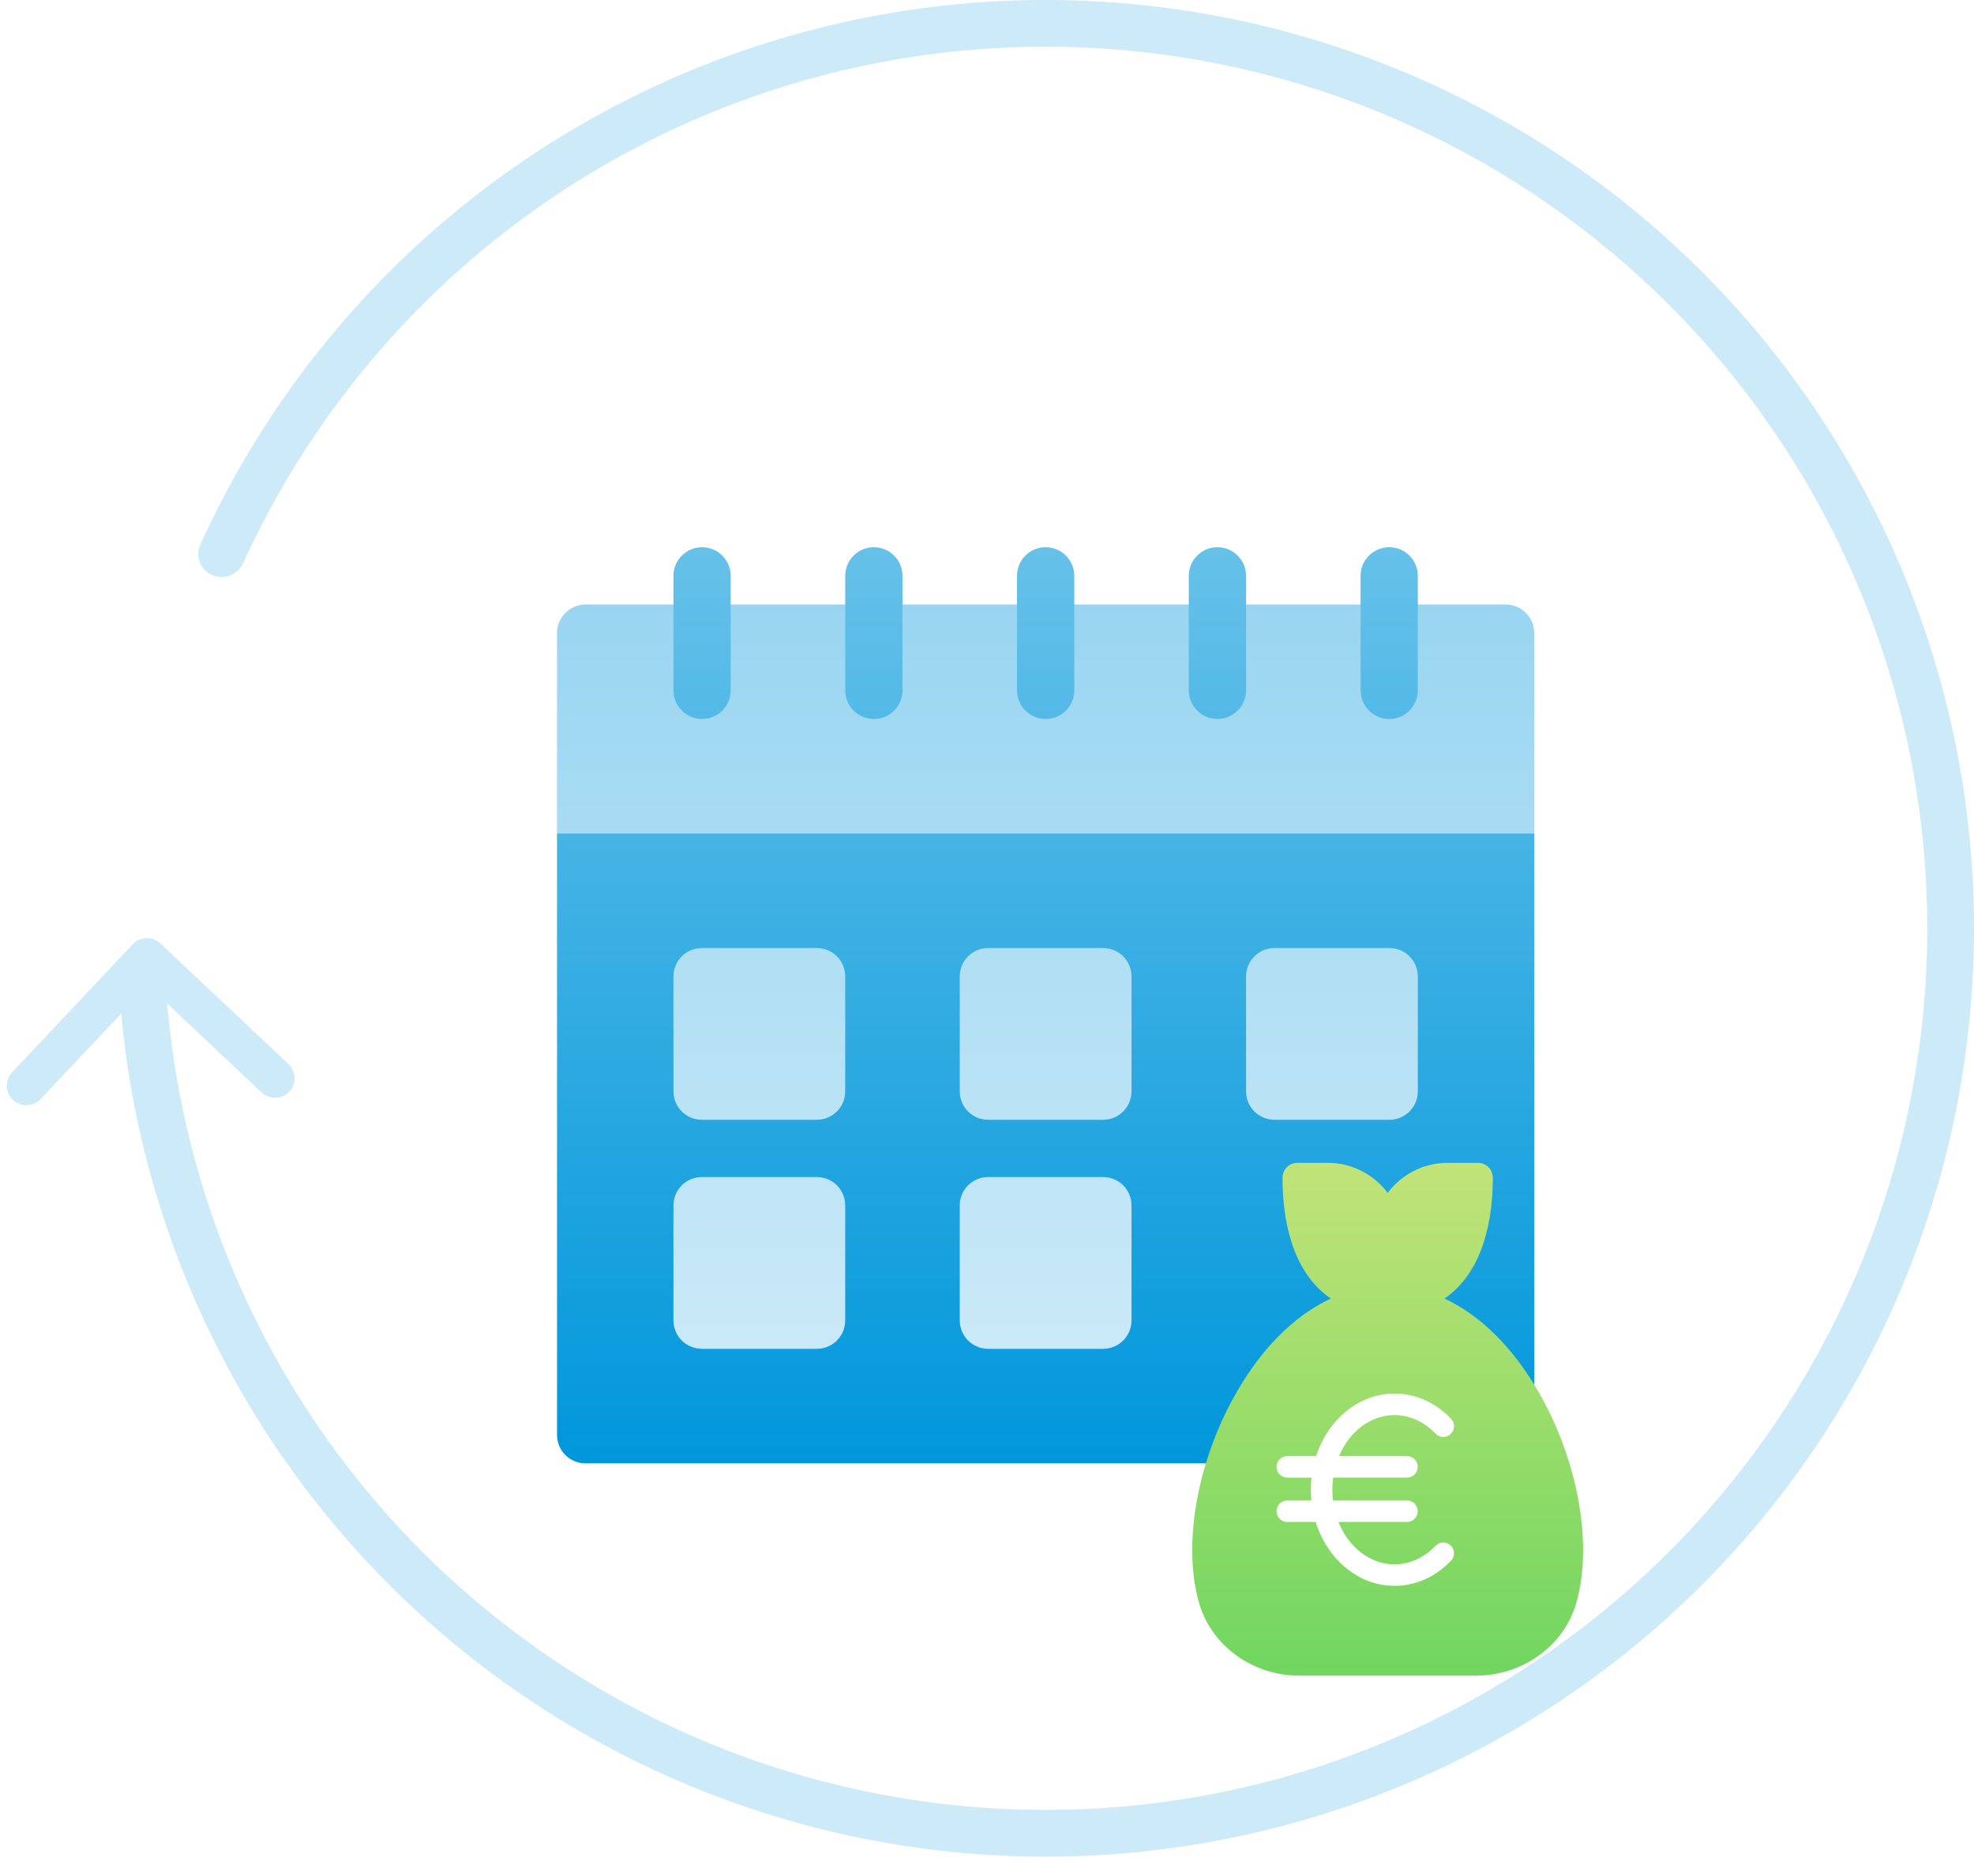
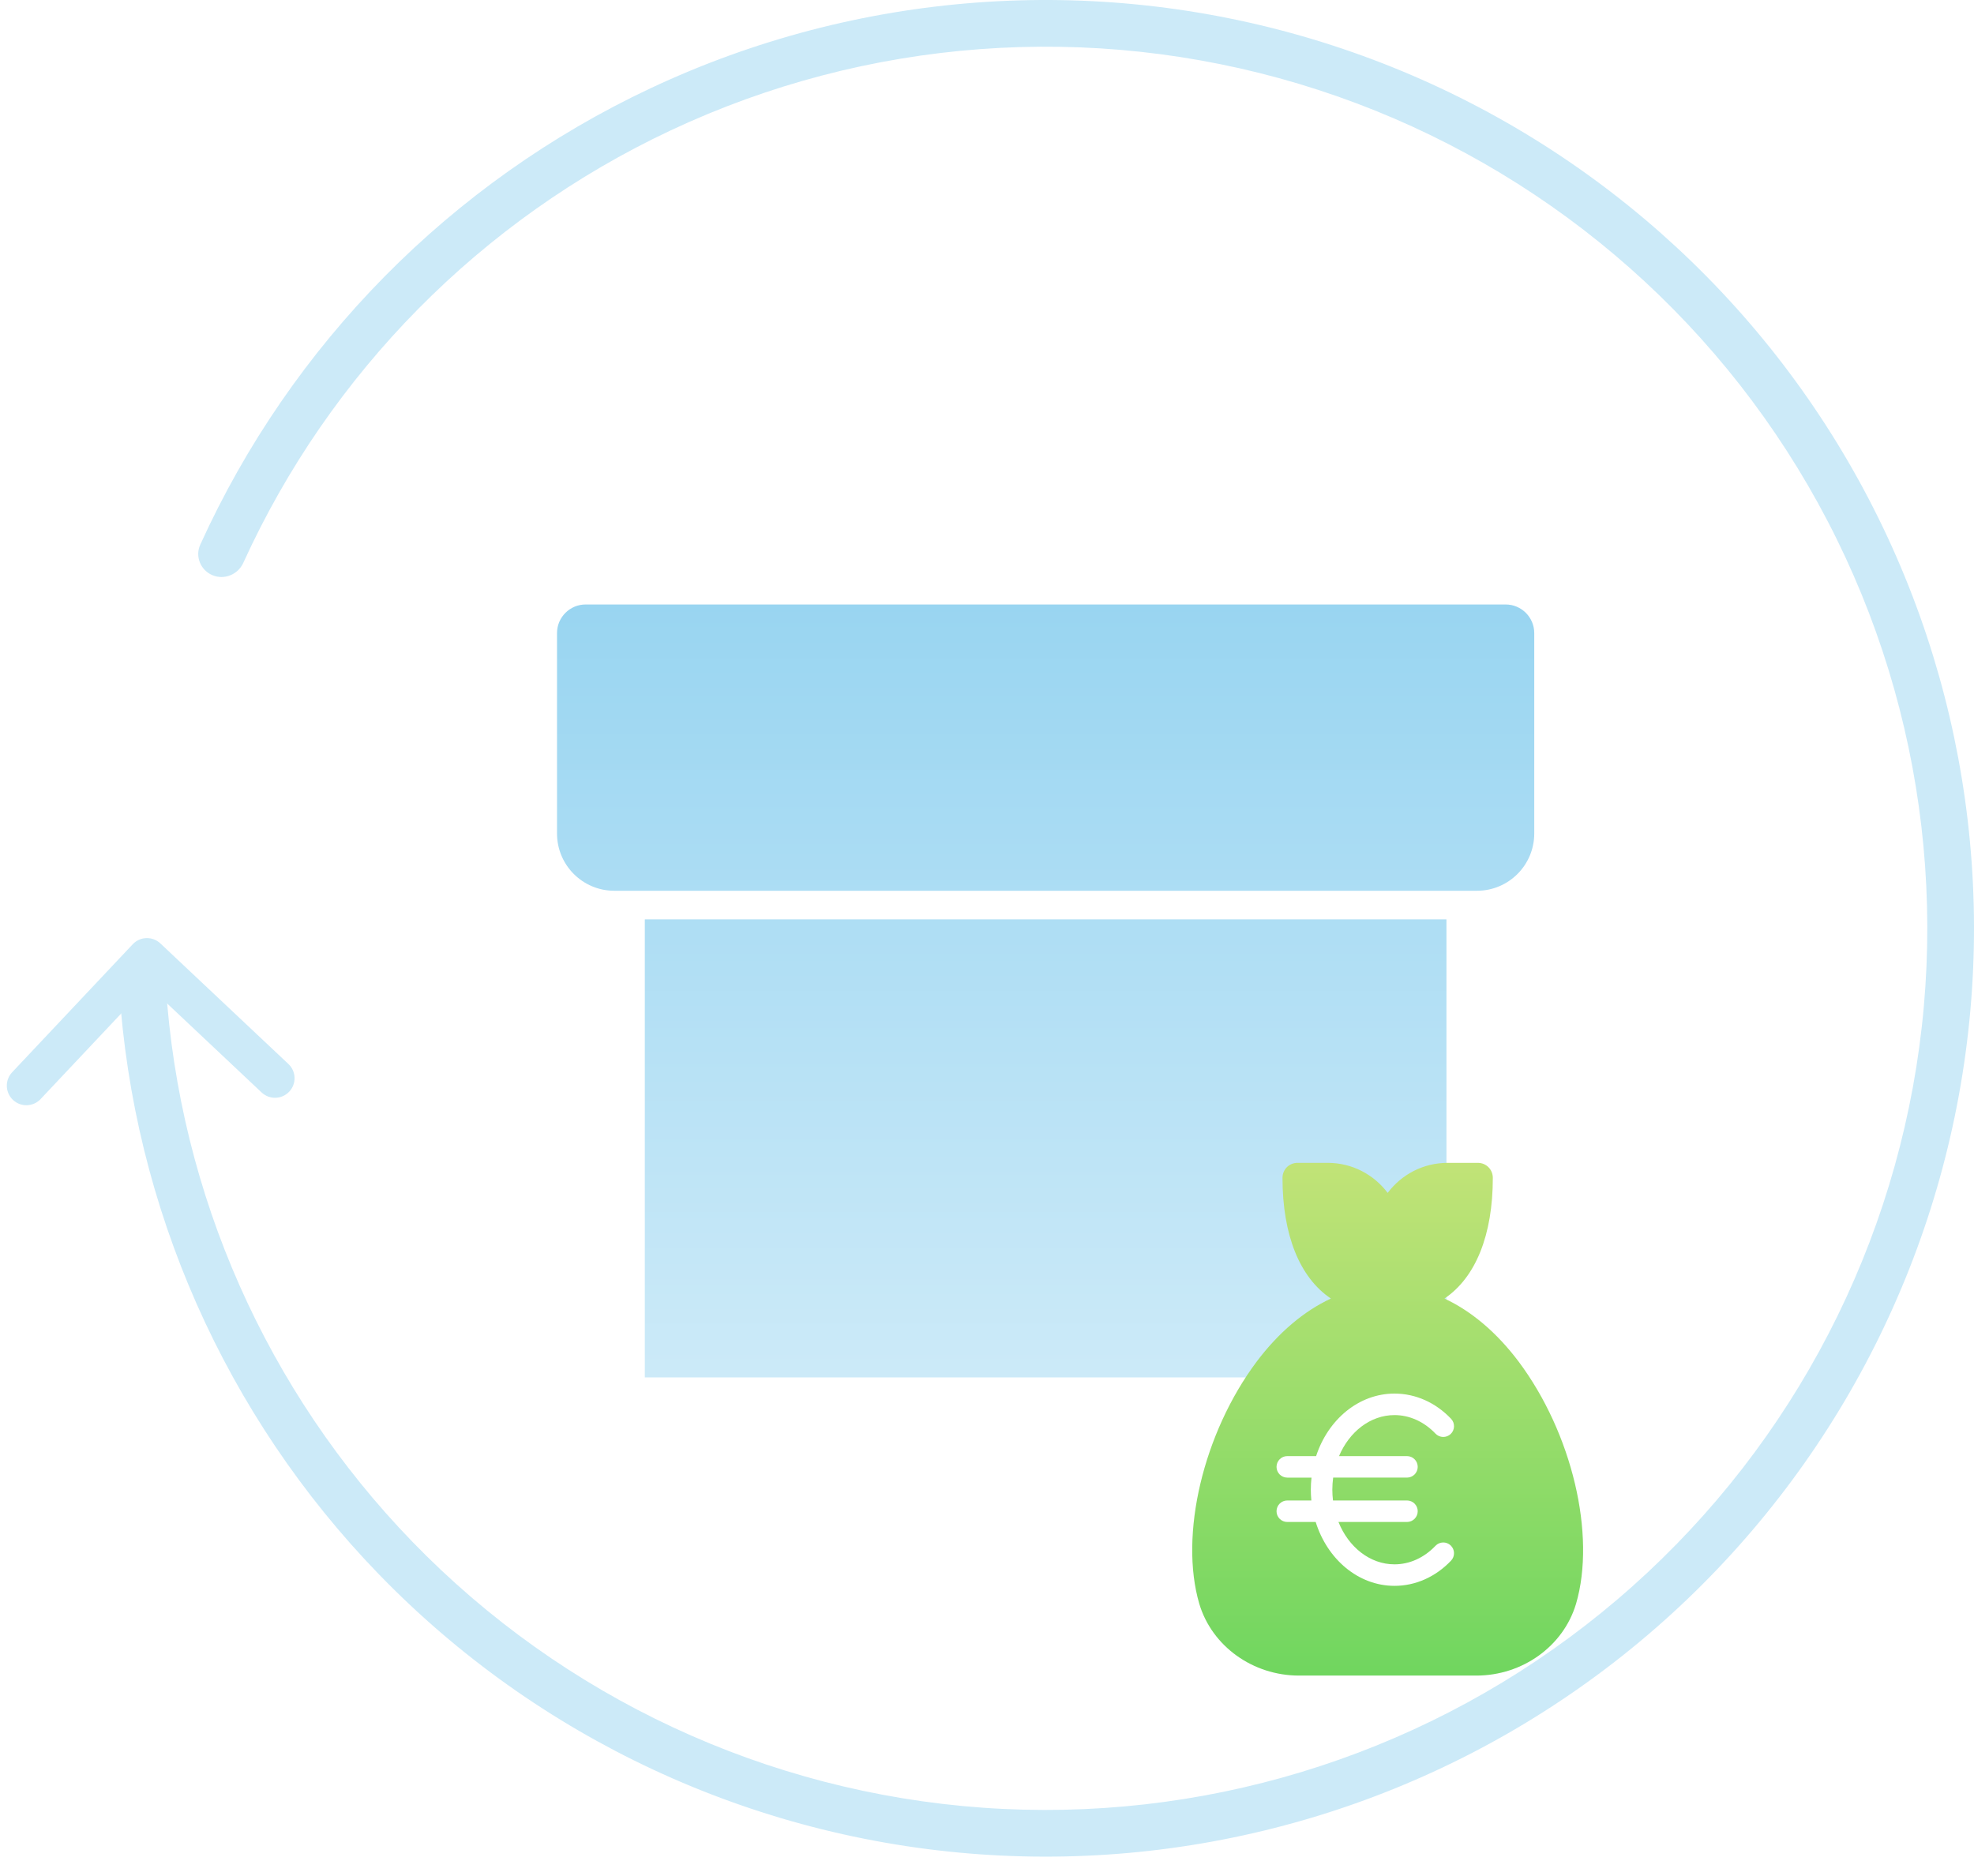
<svg xmlns="http://www.w3.org/2000/svg" width="202" height="192" viewBox="0 0 202 192" fill="none">
  <path d="M21.732 58.859C20.517 58.344 19.947 56.94 20.493 55.738C29.808 35.212 46.135 18.64 66.581 9.027C87.749 -0.925 111.844 -2.717 134.252 3.993C156.659 10.702 175.804 25.443 188.018 45.391C200.233 65.339 204.659 89.092 200.448 112.1C196.238 135.109 183.687 155.755 165.2 170.085C146.713 184.415 123.589 191.421 100.257 189.76C76.926 188.1 55.027 177.891 38.755 161.088C23.038 144.858 13.638 123.578 12.195 101.083C12.11 99.766 13.141 98.655 14.459 98.603C15.778 98.552 16.885 99.58 16.971 100.897C18.367 122.216 27.289 142.379 42.188 157.764C57.641 173.721 78.439 183.417 100.596 184.994C122.754 186.571 144.715 179.917 162.272 166.308C179.83 152.699 191.749 133.091 195.748 111.24C199.746 89.389 195.543 66.831 183.943 47.886C172.343 28.942 154.161 14.943 132.881 8.57C111.6 2.198 88.717 3.901 68.614 13.352C49.233 22.464 33.749 38.16 24.894 57.604C24.347 58.804 22.947 59.374 21.732 58.859Z" fill="#CCEAF8" />
  <path d="M16.41 96.544C15.606 95.787 14.341 95.825 13.583 96.629L1.242 109.732C0.485 110.536 0.522 111.802 1.327 112.559C2.131 113.317 3.396 113.279 4.154 112.475L15.124 100.827L26.771 111.797C27.575 112.555 28.841 112.517 29.598 111.713C30.355 110.909 30.318 109.643 29.514 108.886L16.41 96.544ZM17.087 99.567L17.038 97.941L13.04 98.06L13.089 99.686L17.087 99.567Z" fill="#CCEAF8" />
  <g filter="url(#filter0_d_1861_11271)">
    <path d="M65.984 130.961H148.016V84.086H65.984V130.961ZM154.07 51.859H59.93C58.312 51.859 57 53.171 57 54.789V75.297C57 78.533 59.623 81.156 62.859 81.156H151.141C154.377 81.156 157 78.533 157 75.297V54.789C157 53.171 155.688 51.859 154.07 51.859Z" fill="url(#paint0_linear_1861_11271)" />
-     <path d="M71.844 63.578C73.463 63.578 74.773 62.268 74.773 60.648V48.93C74.773 47.31 73.463 46 71.844 46C70.224 46 68.914 47.31 68.914 48.93V60.648C68.914 62.268 70.224 63.578 71.844 63.578ZM89.422 63.578C91.041 63.578 92.352 62.268 92.352 60.648V48.93C92.352 47.31 91.041 46 89.422 46C87.802 46 86.492 47.31 86.492 48.93V60.648C86.492 62.268 87.802 63.578 89.422 63.578ZM107 63.578C108.619 63.578 109.93 62.268 109.93 60.648V48.93C109.93 47.31 108.619 46 107 46C105.381 46 104.07 47.31 104.07 48.93V60.648C104.07 62.268 105.381 63.578 107 63.578ZM124.578 63.578C126.197 63.578 127.508 62.268 127.508 60.648V48.93C127.508 47.31 126.197 46 124.578 46C122.959 46 121.648 47.31 121.648 48.93V60.648C121.648 62.268 122.959 63.578 124.578 63.578ZM142.156 63.578C143.776 63.578 145.086 62.268 145.086 60.648V48.93C145.086 47.31 143.776 46 142.156 46C140.537 46 139.227 47.31 139.227 48.93V60.648C139.227 62.268 140.537 63.578 142.156 63.578ZM57 75.297V136.82C57 138.461 58.289 139.75 59.93 139.75H154.07C155.711 139.75 157 138.461 157 136.82V75.297H57ZM86.492 125.102C86.492 126.742 85.203 128.031 83.562 128.031H71.844C70.203 128.031 68.914 126.742 68.914 125.102V113.383C68.914 111.742 70.203 110.453 71.844 110.453H83.562C85.203 110.453 86.492 111.742 86.492 113.383V125.102ZM86.492 101.664C86.492 103.304 85.203 104.594 83.562 104.594H71.844C70.203 104.594 68.914 103.304 68.914 101.664V89.945C68.914 88.305 70.203 87.016 71.844 87.016H83.562C85.203 87.016 86.492 88.305 86.492 89.945V101.664ZM115.789 125.102C115.789 126.742 114.5 128.031 112.859 128.031H101.141C99.5 128.031 98.211 126.742 98.211 125.102V113.383C98.211 111.742 99.5 110.453 101.141 110.453H112.859C114.5 110.453 115.789 111.742 115.789 113.383V125.102ZM115.789 101.664C115.789 103.304 114.5 104.594 112.859 104.594H101.141C99.5 104.594 98.211 103.304 98.211 101.664V89.945C98.211 88.305 99.5 87.016 101.141 87.016H112.859C114.5 87.016 115.789 88.305 115.789 89.945V101.664ZM145.086 101.664C145.086 103.304 143.797 104.594 142.156 104.594H130.438C128.797 104.594 127.508 103.304 127.508 101.664V89.945C127.508 88.305 128.797 87.016 130.438 87.016H142.156C143.797 87.016 145.086 88.305 145.086 89.945V101.664Z" fill="url(#paint1_linear_1861_11271)" />
  </g>
  <g filter="url(#filter1_d_1861_11271)">
    <path d="M155.405 129.343C153.16 126.36 150.578 124.178 147.811 122.886C151.008 120.734 152.761 116.379 152.761 110.537C152.761 109.676 152.084 109 151.223 109H148.149C145.628 109 143.414 110.199 142 112.074C140.586 110.199 138.372 109 135.851 109H132.777C131.916 109 131.239 109.676 131.239 110.537C131.239 116.379 132.992 120.734 136.189 122.886C133.422 124.178 130.84 126.36 128.595 129.343C123.123 136.66 120.663 147.082 122.723 154.123C124.014 158.458 128.196 161.471 132.93 161.471H151.07C155.804 161.471 159.986 158.458 161.277 154.123C163.337 147.082 160.877 136.66 155.405 129.343Z" fill="url(#paint2_linear_1861_11271)" />
    <g clip-path="url(#clip0_1861_11271)">
      <path d="M146.892 148.191C145.73 149.413 144.242 150.087 142.702 150.087C140.178 150.087 137.993 148.314 136.965 145.752H143.975C144.583 145.752 145.076 145.259 145.076 144.651C145.076 144.044 144.583 143.551 143.975 143.551H136.405C136.362 143.191 136.338 142.824 136.338 142.45C136.338 142.028 136.368 141.615 136.423 141.211H143.975C144.583 141.211 145.076 140.719 145.076 140.111C145.076 139.503 144.583 139.01 143.975 139.01H137.023C138.074 136.523 140.224 134.813 142.702 134.813C144.242 134.813 145.73 135.487 146.892 136.709C147.311 137.149 148.007 137.167 148.449 136.749C148.889 136.33 148.907 135.633 148.488 135.192C146.907 133.528 144.852 132.612 142.702 132.612C139.033 132.612 135.896 135.277 134.678 139.01H131.729C131.121 139.01 130.628 139.503 130.628 140.111C130.628 140.719 131.121 141.212 131.729 141.212H134.207C134.162 141.618 134.137 142.03 134.137 142.45C134.137 142.823 134.156 143.189 134.192 143.551H131.729C131.121 143.551 130.628 144.044 130.628 144.652C130.628 145.26 131.121 145.752 131.729 145.752H134.635C135.819 149.558 138.988 152.288 142.702 152.288C144.852 152.288 146.906 151.372 148.488 149.708C148.906 149.267 148.889 148.571 148.448 148.152C148.008 147.733 147.311 147.75 146.892 148.191Z" fill="white" />
    </g>
  </g>
  <defs>
    <filter id="filter0_d_1861_11271" x="37" y="36" width="140" height="133.75" filterUnits="userSpaceOnUse" color-interpolation-filters="sRGB">
      <feFlood flood-opacity="0" result="BackgroundImageFix" />
      <feColorMatrix in="SourceAlpha" type="matrix" values="0 0 0 0 0 0 0 0 0 0 0 0 0 0 0 0 0 0 127 0" result="hardAlpha" />
      <feOffset dy="10" />
      <feGaussianBlur stdDeviation="10" />
      <feColorMatrix type="matrix" values="0 0 0 0 0.048 0 0 0 0 0.194 0 0 0 0 0.329 0 0 0 0.1 0" />
      <feBlend mode="normal" in2="BackgroundImageFix" result="effect1_dropShadow_1861_11271" />
      <feBlend mode="normal" in="SourceGraphic" in2="effect1_dropShadow_1861_11271" result="shape" />
    </filter>
    <filter id="filter1_d_1861_11271" x="102" y="99" width="80" height="92.471" filterUnits="userSpaceOnUse" color-interpolation-filters="sRGB">
      <feFlood flood-opacity="0" result="BackgroundImageFix" />
      <feColorMatrix in="SourceAlpha" type="matrix" values="0 0 0 0 0 0 0 0 0 0 0 0 0 0 0 0 0 0 127 0" result="hardAlpha" />
      <feOffset dy="10" />
      <feGaussianBlur stdDeviation="10" />
      <feColorMatrix type="matrix" values="0 0 0 0 0.048 0 0 0 0 0.194 0 0 0 0 0.329 0 0 0 0.1 0" />
      <feBlend mode="normal" in2="BackgroundImageFix" result="effect1_dropShadow_1861_11271" />
      <feBlend mode="normal" in="SourceGraphic" in2="effect1_dropShadow_1861_11271" result="shape" />
    </filter>
    <linearGradient id="paint0_linear_1861_11271" x1="107" y1="130.961" x2="107" y2="51.859" gradientUnits="userSpaceOnUse">
      <stop stop-color="#CCEAF8" />
      <stop offset="1" stop-color="#99D5F1" />
    </linearGradient>
    <linearGradient id="paint1_linear_1861_11271" x1="107" y1="46" x2="107" y2="139.75" gradientUnits="userSpaceOnUse">
      <stop stop-color="#66C1E9" />
      <stop offset="1" stop-color="#0097DB" />
    </linearGradient>
    <linearGradient id="paint2_linear_1861_11271" x1="142" y1="109" x2="142" y2="161.471" gradientUnits="userSpaceOnUse">
      <stop stop-color="#C1E377" />
      <stop offset="1" stop-color="#70D65F" />
    </linearGradient>
    <clipPath id="clip0_1861_11271">
      <rect width="19.677" height="19.677" fill="white" transform="translate(129.87 132.612)" />
    </clipPath>
  </defs>
</svg>